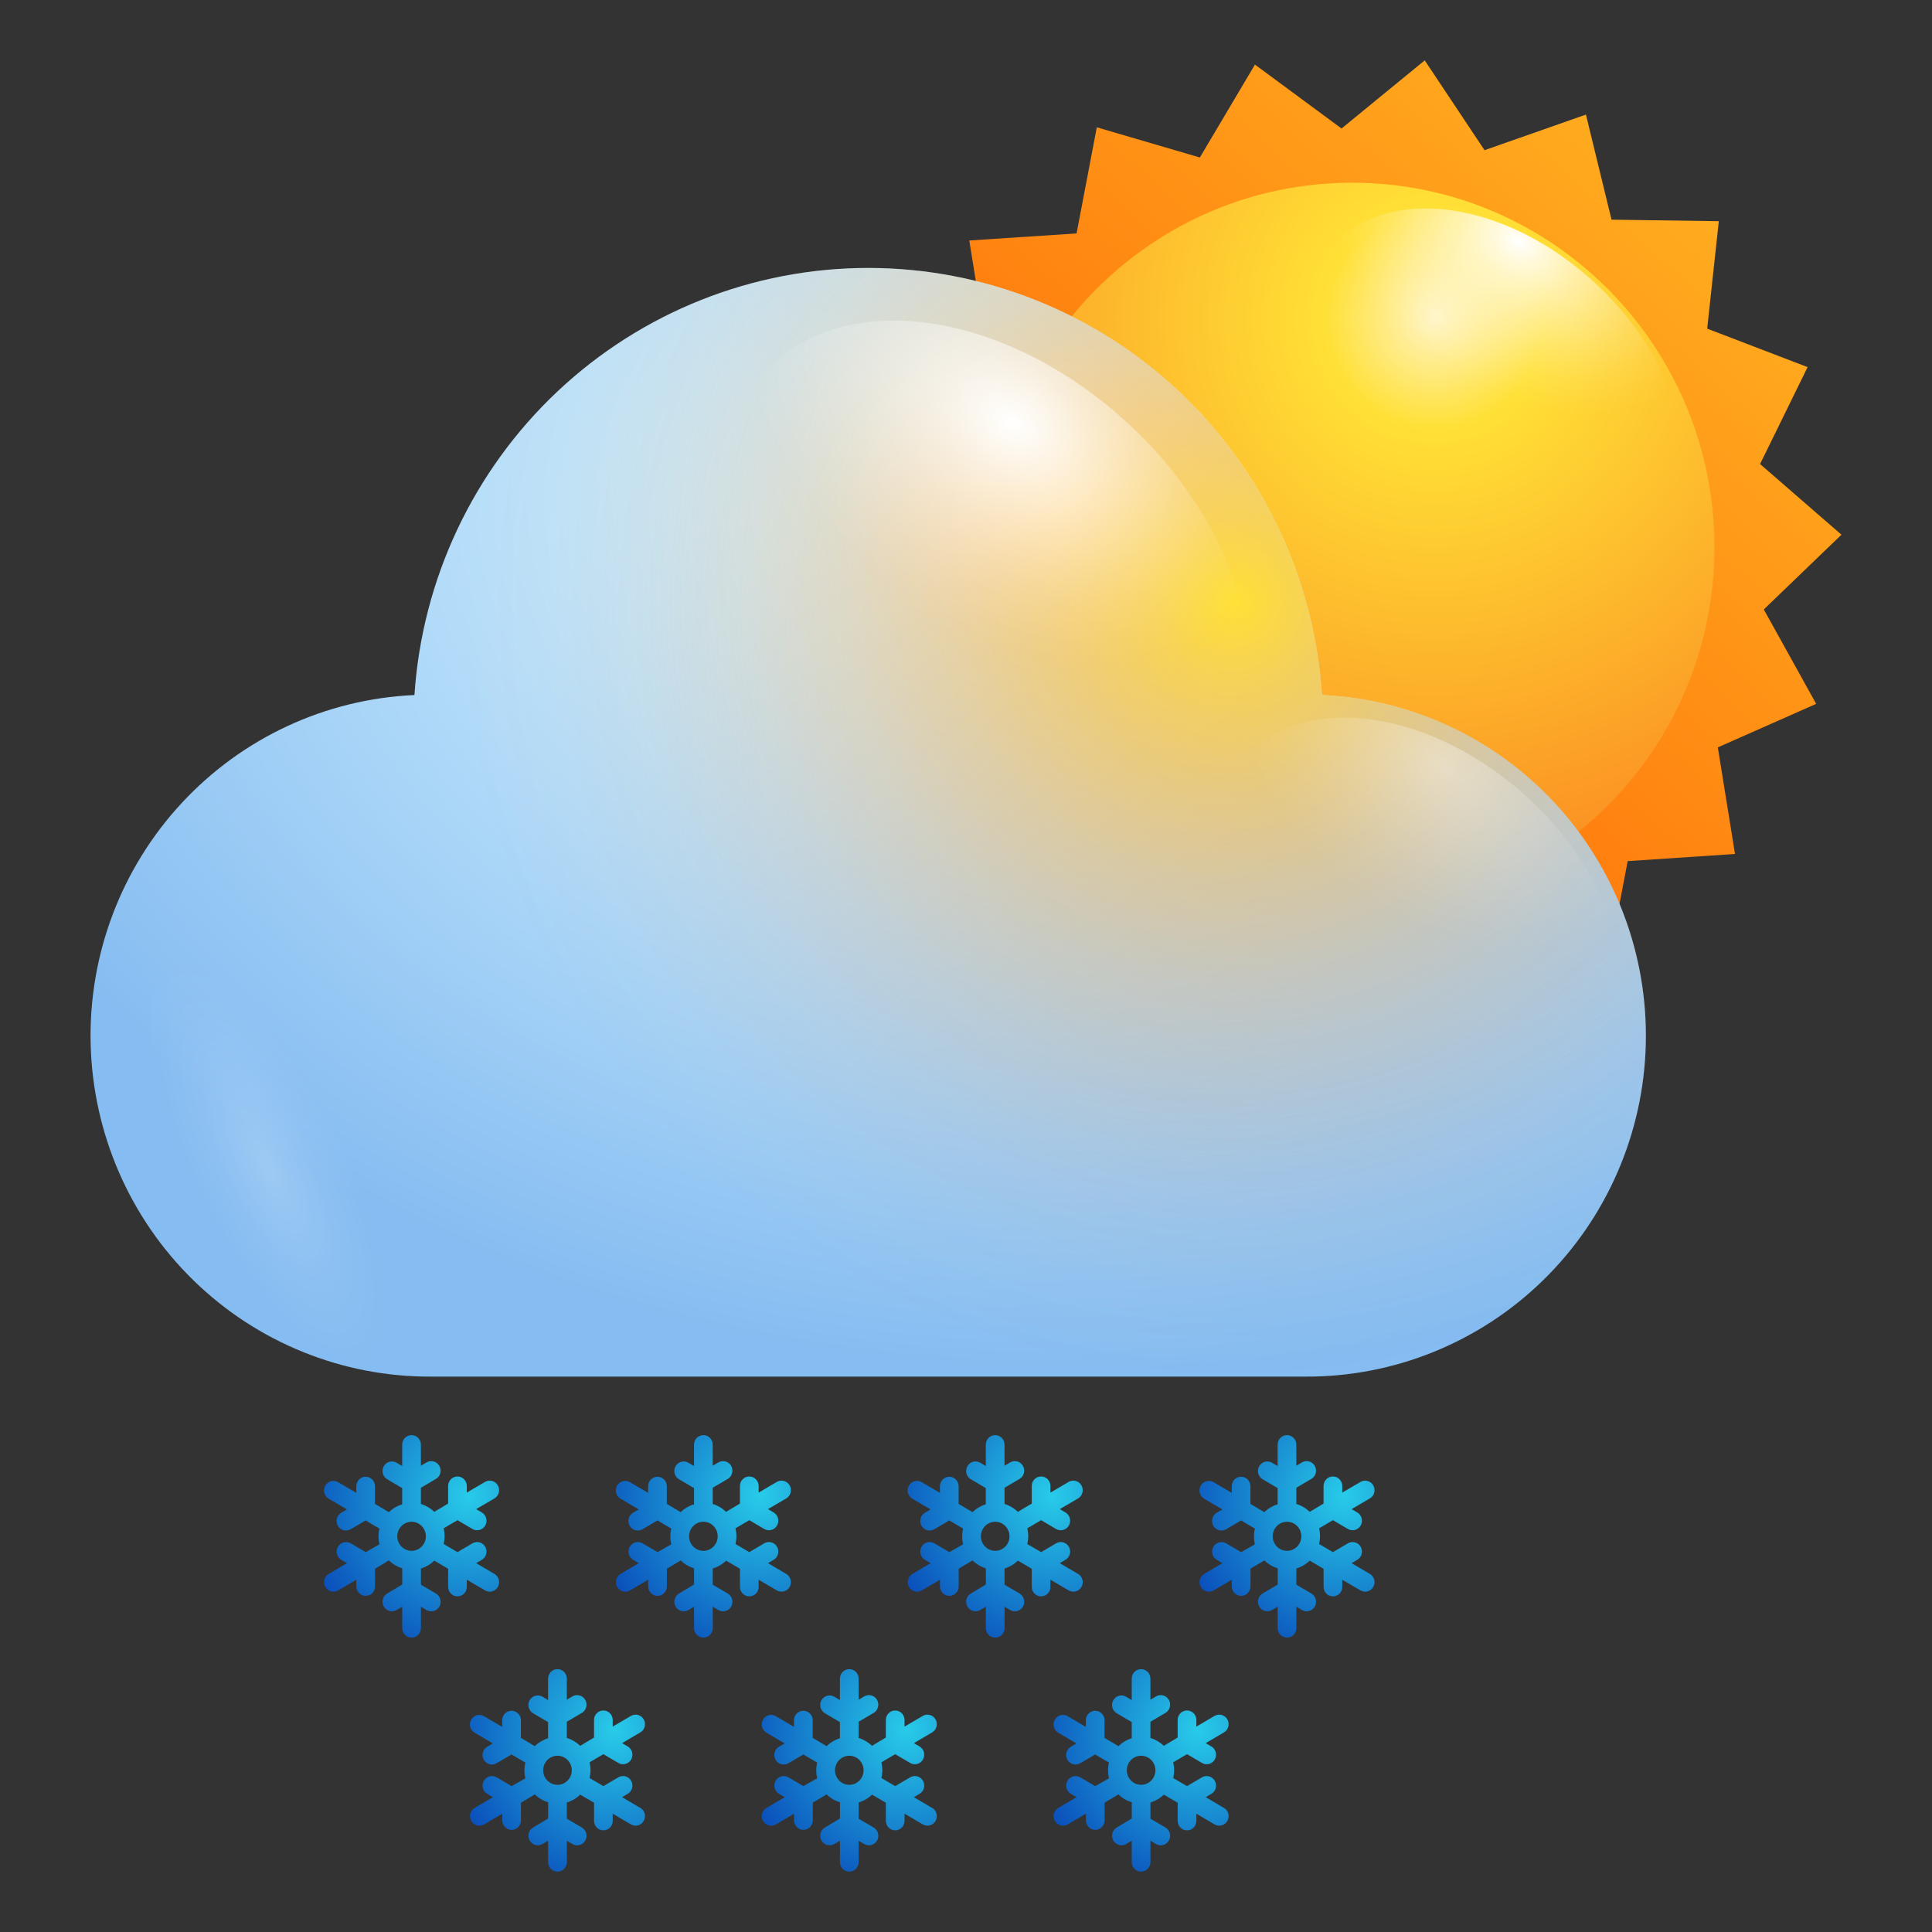
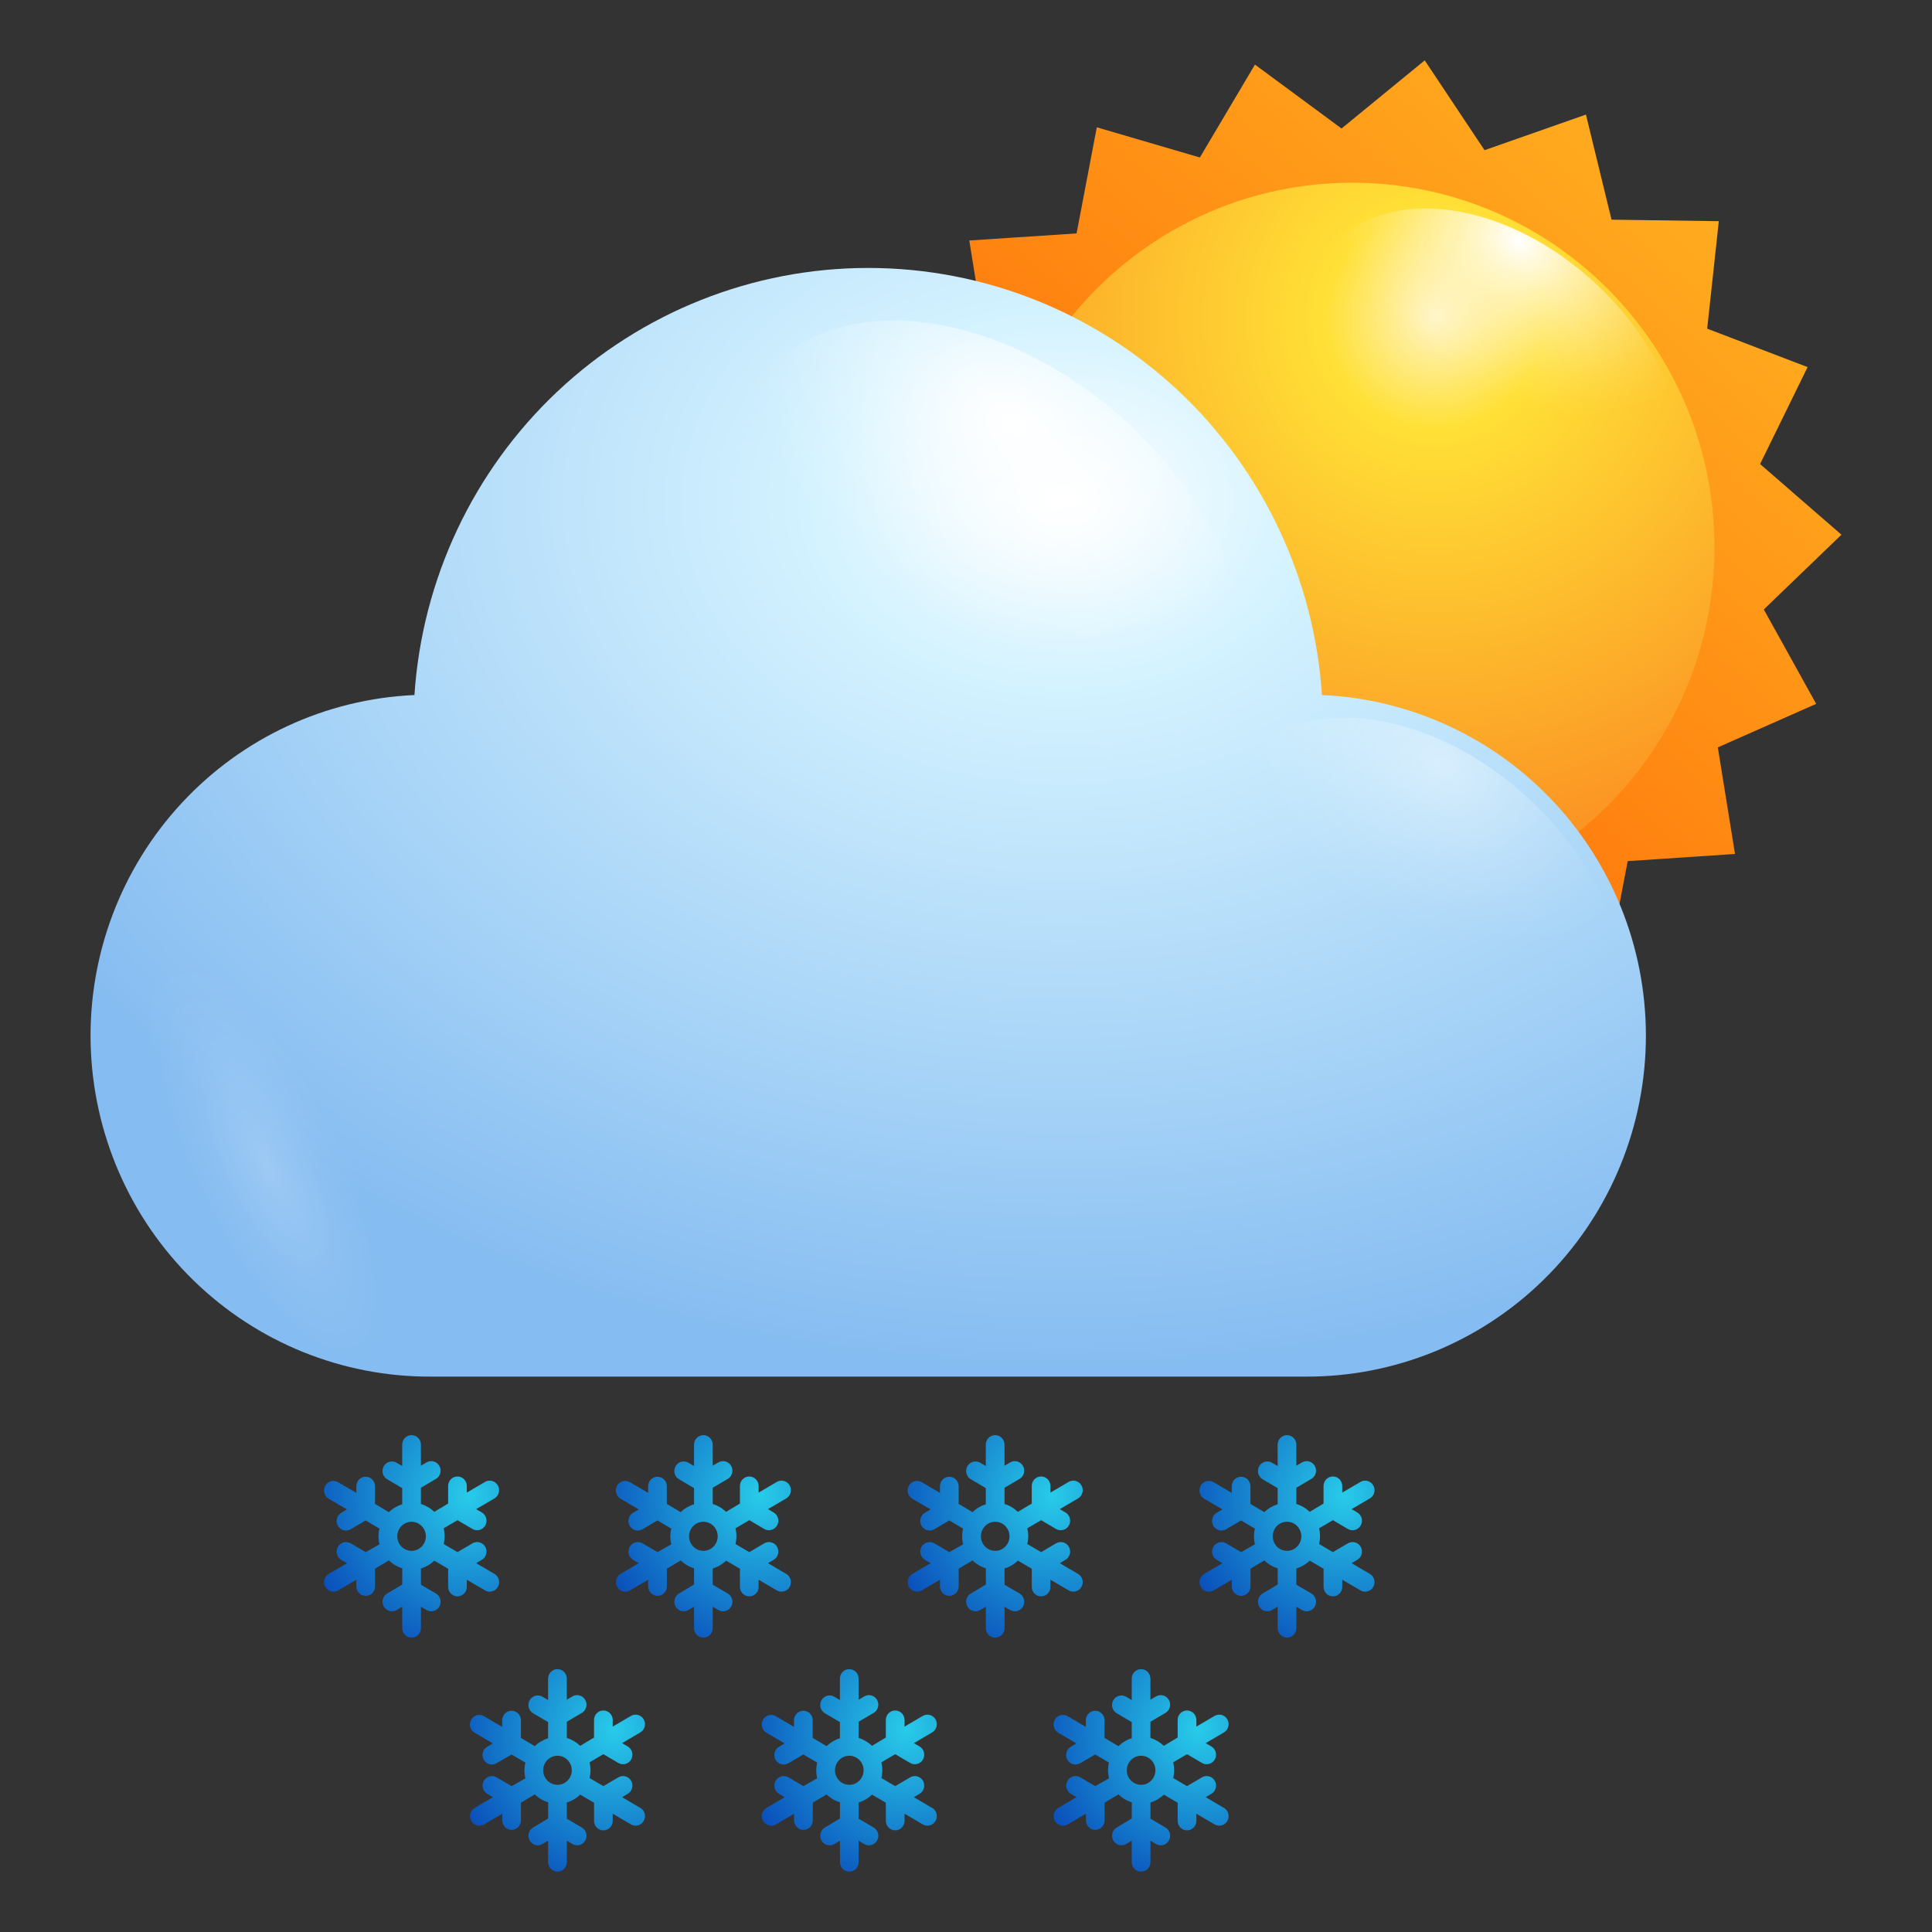
<svg xmlns="http://www.w3.org/2000/svg" width="64" height="64" viewBox="0 0 64 64" fill="none">
  <rect x="0" y="0" width="64" height="64" fill="#333333" stroke="none" />
  <path d="M26.044 52.138L25.441 51.782L25.627 51.672C25.663 51.652 25.694 51.624 25.719 51.592C25.744 51.559 25.762 51.521 25.773 51.481C25.783 51.441 25.786 51.399 25.781 51.358C25.776 51.317 25.763 51.277 25.742 51.241C25.722 51.205 25.695 51.174 25.663 51.148C25.63 51.123 25.594 51.105 25.554 51.094C25.515 51.083 25.474 51.08 25.433 51.085C25.393 51.091 25.354 51.104 25.318 51.124L24.822 51.417L24.363 51.148C24.405 50.977 24.405 50.799 24.363 50.628L24.822 50.358L25.317 50.65C25.353 50.67 25.392 50.684 25.432 50.689C25.473 50.694 25.514 50.692 25.553 50.681C25.593 50.67 25.63 50.651 25.662 50.626C25.694 50.601 25.721 50.569 25.742 50.533C25.762 50.497 25.775 50.458 25.781 50.416C25.786 50.375 25.783 50.334 25.773 50.293C25.762 50.253 25.744 50.216 25.719 50.183C25.694 50.15 25.663 50.123 25.627 50.102L25.441 49.992L26.044 49.638C26.116 49.596 26.168 49.527 26.189 49.446C26.211 49.365 26.2 49.279 26.159 49.206C26.117 49.134 26.05 49.081 25.97 49.059C25.891 49.037 25.806 49.048 25.734 49.09L25.131 49.444V49.225C25.131 49.142 25.098 49.062 25.04 49.002C24.982 48.943 24.903 48.91 24.821 48.91C24.78 48.91 24.74 48.918 24.702 48.934C24.665 48.95 24.63 48.973 24.602 49.002C24.573 49.031 24.55 49.066 24.534 49.104C24.519 49.143 24.511 49.184 24.511 49.225V49.808L24.052 50.082C23.927 49.961 23.775 49.871 23.609 49.821V49.284L24.106 48.991C24.177 48.95 24.23 48.881 24.251 48.8C24.273 48.719 24.262 48.633 24.221 48.56C24.179 48.487 24.112 48.434 24.032 48.412C23.953 48.391 23.868 48.402 23.796 48.444L23.609 48.553V47.855C23.609 47.772 23.577 47.692 23.519 47.633C23.46 47.574 23.382 47.54 23.299 47.54C23.217 47.54 23.139 47.574 23.08 47.633C23.022 47.692 22.99 47.772 22.99 47.855V48.564L22.803 48.454C22.731 48.413 22.647 48.401 22.567 48.423C22.487 48.445 22.42 48.498 22.378 48.571C22.337 48.644 22.326 48.73 22.348 48.811C22.369 48.892 22.422 48.961 22.493 49.002L22.99 49.295V49.831C22.824 49.882 22.673 49.971 22.548 50.093L22.089 49.819V49.234C22.089 49.151 22.056 49.071 21.998 49.011C21.94 48.952 21.861 48.919 21.779 48.919C21.697 48.919 21.618 48.952 21.56 49.011C21.502 49.071 21.469 49.151 21.469 49.234V49.453L20.866 49.099C20.794 49.057 20.709 49.046 20.63 49.068C20.55 49.09 20.482 49.143 20.441 49.216C20.4 49.288 20.389 49.374 20.411 49.455C20.432 49.536 20.484 49.605 20.556 49.647L21.159 50.001L20.973 50.111C20.937 50.132 20.906 50.159 20.881 50.192C20.856 50.225 20.838 50.263 20.827 50.303C20.817 50.343 20.814 50.384 20.819 50.426C20.825 50.467 20.838 50.506 20.858 50.542C20.878 50.578 20.905 50.61 20.938 50.635C20.97 50.661 21.007 50.679 21.047 50.69C21.086 50.701 21.127 50.704 21.168 50.698C21.208 50.693 21.247 50.679 21.282 50.659L21.779 50.367L22.237 50.637C22.195 50.808 22.195 50.986 22.237 51.157L21.781 51.417L21.284 51.125C21.213 51.084 21.128 51.072 21.048 51.094C20.969 51.116 20.901 51.169 20.86 51.242C20.819 51.315 20.808 51.401 20.829 51.482C20.851 51.563 20.903 51.632 20.974 51.673L21.161 51.783L20.558 52.137C20.486 52.179 20.434 52.248 20.413 52.329C20.391 52.41 20.402 52.496 20.443 52.569C20.484 52.641 20.552 52.694 20.632 52.716C20.711 52.738 20.796 52.727 20.867 52.685L21.471 52.331V52.55C21.471 52.633 21.504 52.714 21.562 52.773C21.62 52.832 21.699 52.865 21.781 52.865C21.863 52.865 21.942 52.832 22 52.773C22.058 52.714 22.091 52.633 22.091 52.55V51.965L22.55 51.691C22.674 51.813 22.826 51.902 22.991 51.952V52.49L22.494 52.786C22.459 52.807 22.427 52.835 22.403 52.868C22.378 52.901 22.359 52.938 22.349 52.978C22.338 53.018 22.335 53.06 22.341 53.101C22.346 53.142 22.359 53.182 22.379 53.218C22.4 53.254 22.427 53.285 22.459 53.311C22.491 53.336 22.529 53.355 22.568 53.365C22.607 53.376 22.648 53.379 22.689 53.374C22.729 53.368 22.768 53.355 22.804 53.334L22.991 53.225V53.933C22.991 54.017 23.023 54.097 23.081 54.156C23.139 54.215 23.218 54.248 23.3 54.248C23.383 54.248 23.461 54.215 23.52 54.156C23.578 54.097 23.61 54.017 23.61 53.933V53.226L23.797 53.335C23.869 53.377 23.953 53.388 24.033 53.366C24.113 53.345 24.18 53.291 24.221 53.219C24.262 53.146 24.273 53.06 24.252 52.979C24.231 52.898 24.178 52.829 24.107 52.787L23.61 52.496V51.958C23.776 51.908 23.928 51.819 24.053 51.698L24.512 51.967V52.55C24.51 52.593 24.516 52.636 24.53 52.676C24.545 52.716 24.567 52.752 24.596 52.784C24.625 52.815 24.66 52.839 24.699 52.856C24.738 52.873 24.779 52.882 24.821 52.882C24.863 52.882 24.905 52.873 24.944 52.856C24.982 52.839 25.017 52.815 25.046 52.784C25.075 52.752 25.098 52.716 25.112 52.676C25.127 52.636 25.133 52.593 25.131 52.55V52.33L25.734 52.684C25.77 52.705 25.809 52.718 25.849 52.724C25.89 52.729 25.931 52.726 25.97 52.715C26.009 52.705 26.047 52.686 26.079 52.661C26.111 52.635 26.138 52.604 26.159 52.568C26.179 52.532 26.192 52.492 26.197 52.451C26.203 52.41 26.2 52.368 26.189 52.328C26.179 52.288 26.16 52.25 26.135 52.217C26.11 52.185 26.079 52.157 26.044 52.136V52.138ZM23.3 51.374C23.207 51.374 23.115 51.346 23.037 51.293C22.959 51.24 22.898 51.164 22.862 51.076C22.826 50.988 22.817 50.891 22.835 50.798C22.854 50.704 22.899 50.618 22.965 50.551C23.031 50.483 23.116 50.437 23.208 50.419C23.3 50.4 23.395 50.41 23.482 50.446C23.569 50.483 23.643 50.544 23.695 50.624C23.747 50.703 23.775 50.796 23.775 50.892C23.774 51.02 23.724 51.142 23.636 51.232C23.547 51.323 23.426 51.374 23.3 51.374Z" fill="url(#paint0_radial_6320_1386)" />
  <path d="M30.877 59.89L30.274 59.534L30.461 59.424C30.496 59.403 30.527 59.376 30.552 59.343C30.577 59.31 30.595 59.273 30.606 59.233C30.617 59.193 30.619 59.151 30.614 59.11C30.609 59.069 30.596 59.029 30.576 58.993C30.555 58.957 30.528 58.925 30.496 58.9C30.464 58.875 30.427 58.856 30.387 58.845C30.348 58.834 30.307 58.831 30.267 58.837C30.226 58.842 30.187 58.855 30.152 58.876L29.655 59.168L29.196 58.9C29.238 58.729 29.238 58.55 29.196 58.379L29.655 58.11L30.151 58.401C30.186 58.422 30.225 58.435 30.266 58.441C30.306 58.446 30.347 58.443 30.387 58.432C30.426 58.422 30.463 58.403 30.495 58.378C30.528 58.352 30.555 58.321 30.575 58.285C30.596 58.249 30.609 58.209 30.614 58.168C30.619 58.127 30.616 58.085 30.606 58.045C30.595 58.005 30.577 57.967 30.552 57.934C30.527 57.902 30.496 57.874 30.461 57.853L30.274 57.744L30.877 57.389C30.949 57.348 31.001 57.279 31.023 57.198C31.044 57.117 31.033 57.031 30.992 56.958C30.951 56.885 30.883 56.832 30.803 56.81C30.724 56.789 30.639 56.8 30.568 56.842L29.964 57.196V56.977C29.964 56.893 29.931 56.813 29.873 56.754C29.815 56.695 29.736 56.662 29.654 56.662C29.613 56.661 29.573 56.67 29.535 56.685C29.498 56.701 29.464 56.724 29.435 56.754C29.406 56.783 29.383 56.818 29.368 56.856C29.352 56.894 29.344 56.935 29.344 56.977V57.559L28.886 57.833C28.76 57.712 28.608 57.623 28.443 57.572V57.035L28.939 56.743C29.011 56.701 29.063 56.632 29.084 56.551C29.106 56.47 29.095 56.384 29.054 56.312C29.013 56.239 28.945 56.186 28.865 56.164C28.786 56.142 28.701 56.153 28.63 56.195L28.443 56.305V55.607C28.443 55.523 28.41 55.443 28.352 55.384C28.294 55.325 28.215 55.292 28.133 55.292C28.051 55.292 27.972 55.325 27.914 55.384C27.856 55.443 27.823 55.523 27.823 55.607V56.316L27.636 56.206C27.565 56.164 27.48 56.153 27.4 56.175C27.321 56.197 27.253 56.25 27.212 56.322C27.171 56.395 27.16 56.481 27.181 56.562C27.203 56.643 27.255 56.712 27.326 56.754L27.823 57.046V57.583C27.657 57.633 27.506 57.723 27.381 57.844L26.922 57.57V56.986C26.922 56.902 26.89 56.822 26.831 56.763C26.773 56.704 26.695 56.671 26.612 56.671C26.53 56.671 26.451 56.704 26.393 56.763C26.335 56.822 26.302 56.902 26.302 56.986V57.205L25.699 56.851C25.628 56.809 25.543 56.798 25.463 56.819C25.384 56.841 25.316 56.895 25.275 56.967C25.234 57.04 25.223 57.126 25.244 57.207C25.265 57.288 25.318 57.357 25.389 57.399L25.993 57.753L25.806 57.862C25.77 57.883 25.739 57.911 25.715 57.944C25.69 57.977 25.671 58.014 25.661 58.054C25.65 58.094 25.647 58.136 25.653 58.177C25.658 58.218 25.671 58.258 25.691 58.294C25.712 58.33 25.739 58.361 25.771 58.387C25.803 58.412 25.84 58.431 25.88 58.441C25.919 58.452 25.96 58.455 26.001 58.45C26.041 58.444 26.08 58.431 26.116 58.41L26.612 58.119L27.07 58.388C27.029 58.559 27.029 58.738 27.07 58.909L26.614 59.168L26.117 58.877C26.046 58.835 25.961 58.824 25.882 58.846C25.802 58.868 25.734 58.921 25.693 58.993C25.652 59.066 25.641 59.152 25.663 59.233C25.684 59.314 25.736 59.383 25.808 59.425L25.994 59.535L25.391 59.889C25.32 59.931 25.267 59.999 25.246 60.08C25.224 60.161 25.235 60.248 25.276 60.32C25.318 60.393 25.385 60.446 25.465 60.468C25.544 60.49 25.629 60.478 25.701 60.437L26.304 60.082V60.301C26.304 60.385 26.337 60.465 26.395 60.524C26.453 60.583 26.532 60.617 26.614 60.617C26.696 60.617 26.775 60.583 26.833 60.524C26.891 60.465 26.924 60.385 26.924 60.301V59.716L27.383 59.442C27.507 59.564 27.659 59.654 27.825 59.703V60.241L27.327 60.538C27.292 60.559 27.261 60.586 27.236 60.619C27.211 60.652 27.193 60.69 27.182 60.73C27.172 60.77 27.169 60.812 27.174 60.853C27.179 60.894 27.192 60.934 27.213 60.969C27.233 61.005 27.26 61.037 27.293 61.062C27.325 61.088 27.362 61.106 27.401 61.117C27.441 61.128 27.482 61.131 27.522 61.125C27.563 61.12 27.602 61.107 27.637 61.086L27.824 60.976V61.685C27.824 61.769 27.857 61.849 27.915 61.908C27.973 61.967 28.052 62 28.134 62C28.216 62 28.295 61.967 28.353 61.908C28.411 61.849 28.444 61.769 28.444 61.685V60.977L28.63 61.087C28.702 61.129 28.787 61.14 28.866 61.118C28.946 61.096 29.014 61.043 29.055 60.97C29.096 60.898 29.107 60.812 29.085 60.731C29.064 60.65 29.012 60.581 28.94 60.539L28.444 60.248V59.71C28.609 59.66 28.761 59.571 28.886 59.45L29.345 59.718V60.301C29.343 60.344 29.349 60.387 29.364 60.427C29.378 60.467 29.401 60.504 29.43 60.535C29.459 60.566 29.494 60.591 29.532 60.608C29.571 60.625 29.613 60.633 29.655 60.633C29.697 60.633 29.738 60.625 29.777 60.608C29.816 60.591 29.851 60.566 29.88 60.535C29.909 60.504 29.931 60.467 29.945 60.427C29.96 60.387 29.966 60.344 29.964 60.301V60.081L30.568 60.436C30.603 60.456 30.642 60.47 30.683 60.475C30.723 60.48 30.764 60.478 30.803 60.467C30.843 60.456 30.88 60.438 30.912 60.412C30.945 60.387 30.972 60.355 30.992 60.319C31.012 60.283 31.026 60.244 31.031 60.203C31.036 60.161 31.033 60.12 31.023 60.08C31.012 60.039 30.994 60.002 30.969 59.969C30.944 59.936 30.913 59.908 30.877 59.888V59.89ZM28.134 59.125C28.04 59.125 27.948 59.097 27.87 59.044C27.792 58.991 27.732 58.916 27.696 58.828C27.66 58.74 27.65 58.643 27.669 58.549C27.687 58.456 27.732 58.37 27.798 58.302C27.865 58.235 27.949 58.189 28.041 58.17C28.133 58.152 28.229 58.161 28.315 58.198C28.402 58.234 28.476 58.296 28.528 58.375C28.58 58.455 28.608 58.548 28.608 58.643C28.608 58.771 28.558 58.894 28.469 58.984C28.38 59.074 28.259 59.125 28.134 59.125Z" fill="url(#paint1_radial_6320_1386)" />
  <path d="M16.378 52.138L15.774 51.782L15.961 51.672C15.996 51.652 16.027 51.624 16.052 51.592C16.077 51.559 16.095 51.521 16.106 51.481C16.117 51.441 16.119 51.399 16.114 51.358C16.109 51.317 16.096 51.277 16.076 51.241C16.055 51.205 16.028 51.174 15.996 51.148C15.964 51.123 15.927 51.105 15.888 51.094C15.848 51.083 15.807 51.08 15.767 51.085C15.726 51.091 15.687 51.104 15.652 51.124L15.155 51.417L14.696 51.148C14.738 50.977 14.738 50.799 14.696 50.628L15.155 50.358L15.651 50.65C15.686 50.67 15.725 50.684 15.766 50.689C15.806 50.694 15.847 50.692 15.887 50.681C15.926 50.67 15.963 50.651 15.995 50.626C16.028 50.601 16.055 50.569 16.075 50.533C16.096 50.497 16.109 50.458 16.114 50.416C16.119 50.375 16.116 50.334 16.106 50.293C16.095 50.253 16.077 50.216 16.052 50.183C16.027 50.15 15.996 50.123 15.961 50.102L15.774 49.992L16.378 49.638C16.449 49.596 16.501 49.527 16.523 49.446C16.544 49.365 16.533 49.279 16.492 49.206C16.451 49.134 16.383 49.081 16.303 49.059C16.224 49.037 16.139 49.048 16.068 49.09L15.464 49.444V49.225C15.464 49.142 15.431 49.062 15.373 49.002C15.315 48.943 15.236 48.91 15.154 48.91C15.114 48.91 15.073 48.918 15.036 48.934C14.998 48.95 14.964 48.973 14.935 49.002C14.906 49.031 14.883 49.066 14.868 49.105C14.852 49.143 14.844 49.184 14.844 49.225V49.808L14.386 50.082C14.26 49.961 14.108 49.871 13.943 49.821V49.284L14.439 48.991C14.511 48.95 14.563 48.881 14.585 48.8C14.606 48.719 14.595 48.633 14.554 48.56C14.513 48.487 14.445 48.434 14.365 48.412C14.286 48.391 14.201 48.402 14.13 48.444L13.943 48.553V47.855C13.943 47.772 13.91 47.692 13.852 47.633C13.794 47.574 13.715 47.54 13.633 47.54C13.551 47.54 13.472 47.574 13.414 47.633C13.356 47.692 13.323 47.772 13.323 47.855V48.564L13.136 48.454C13.065 48.413 12.98 48.401 12.9 48.423C12.821 48.445 12.753 48.498 12.712 48.571C12.671 48.644 12.66 48.73 12.681 48.811C12.703 48.892 12.755 48.961 12.826 49.002L13.323 49.295V49.831C13.158 49.882 13.006 49.971 12.881 50.093L12.422 49.819V49.234C12.422 49.151 12.39 49.071 12.332 49.011C12.273 48.952 12.195 48.919 12.112 48.919C12.03 48.919 11.951 48.952 11.893 49.011C11.835 49.071 11.803 49.151 11.803 49.234V49.453L11.199 49.099C11.128 49.057 11.043 49.046 10.963 49.068C10.884 49.09 10.816 49.143 10.775 49.216C10.734 49.288 10.723 49.374 10.744 49.455C10.765 49.536 10.818 49.605 10.889 49.647L11.493 50.001L11.306 50.111C11.271 50.132 11.239 50.159 11.215 50.192C11.19 50.225 11.171 50.263 11.161 50.303C11.15 50.343 11.147 50.384 11.153 50.426C11.158 50.467 11.171 50.506 11.191 50.542C11.212 50.578 11.239 50.61 11.271 50.635C11.303 50.661 11.341 50.679 11.38 50.69C11.419 50.701 11.46 50.704 11.501 50.698C11.541 50.693 11.58 50.679 11.616 50.659L12.112 50.367L12.57 50.637C12.528 50.808 12.528 50.986 12.57 51.157L12.114 51.417L11.618 51.125C11.546 51.084 11.461 51.072 11.382 51.094C11.302 51.116 11.234 51.169 11.193 51.242C11.152 51.315 11.141 51.401 11.163 51.482C11.184 51.563 11.236 51.632 11.308 51.673L11.495 51.783L10.891 52.137C10.819 52.179 10.767 52.248 10.746 52.329C10.724 52.41 10.735 52.496 10.777 52.569C10.818 52.641 10.885 52.694 10.965 52.716C11.044 52.738 11.129 52.727 11.201 52.685L11.804 52.331V52.55C11.804 52.633 11.837 52.714 11.895 52.773C11.953 52.832 12.032 52.865 12.114 52.865C12.196 52.865 12.275 52.832 12.333 52.773C12.391 52.714 12.424 52.633 12.424 52.55V51.965L12.883 51.691C13.007 51.813 13.159 51.902 13.325 51.952V52.49L12.827 52.786C12.792 52.807 12.761 52.835 12.736 52.868C12.711 52.901 12.693 52.938 12.682 52.978C12.671 53.018 12.669 53.06 12.674 53.101C12.679 53.142 12.692 53.182 12.713 53.218C12.733 53.254 12.76 53.285 12.793 53.311C12.825 53.336 12.862 53.355 12.901 53.365C12.941 53.376 12.982 53.379 13.022 53.374C13.063 53.368 13.102 53.355 13.137 53.334L13.324 53.225V53.933C13.324 54.017 13.357 54.097 13.415 54.156C13.473 54.215 13.552 54.248 13.634 54.248C13.716 54.248 13.795 54.215 13.853 54.156C13.911 54.097 13.944 54.017 13.944 53.933V53.226L14.13 53.335C14.202 53.377 14.287 53.388 14.366 53.366C14.446 53.345 14.514 53.291 14.555 53.219C14.596 53.146 14.607 53.06 14.585 52.979C14.564 52.898 14.512 52.829 14.44 52.787L13.944 52.496V51.958C14.109 51.908 14.261 51.819 14.386 51.698L14.845 51.967V52.55C14.843 52.593 14.849 52.636 14.864 52.676C14.878 52.716 14.901 52.752 14.93 52.784C14.959 52.815 14.994 52.839 15.032 52.856C15.071 52.873 15.113 52.882 15.155 52.882C15.197 52.882 15.239 52.873 15.277 52.856C15.316 52.839 15.351 52.815 15.38 52.784C15.409 52.752 15.431 52.716 15.445 52.676C15.46 52.636 15.466 52.593 15.464 52.55V52.33L16.068 52.684C16.103 52.705 16.142 52.718 16.183 52.724C16.223 52.729 16.264 52.726 16.303 52.715C16.343 52.705 16.38 52.686 16.412 52.661C16.445 52.635 16.472 52.604 16.492 52.568C16.512 52.532 16.526 52.492 16.531 52.451C16.536 52.41 16.533 52.368 16.523 52.328C16.512 52.288 16.494 52.25 16.469 52.217C16.444 52.185 16.413 52.157 16.378 52.136V52.138ZM13.634 51.374C13.54 51.374 13.448 51.346 13.37 51.293C13.292 51.24 13.232 51.164 13.196 51.076C13.16 50.988 13.15 50.891 13.169 50.798C13.187 50.704 13.232 50.618 13.299 50.551C13.365 50.483 13.449 50.437 13.541 50.419C13.633 50.4 13.729 50.41 13.815 50.446C13.902 50.483 13.976 50.544 14.028 50.624C14.08 50.703 14.108 50.796 14.108 50.892C14.108 51.02 14.058 51.142 13.969 51.232C13.88 51.323 13.759 51.374 13.634 51.374Z" fill="url(#paint2_radial_6320_1386)" />
  <path d="M21.211 59.89L20.607 59.534L20.794 59.424C20.829 59.403 20.86 59.376 20.885 59.343C20.91 59.31 20.929 59.273 20.939 59.233C20.95 59.193 20.953 59.151 20.948 59.11C20.942 59.069 20.929 59.029 20.909 58.993C20.889 58.957 20.862 58.925 20.829 58.9C20.797 58.875 20.76 58.856 20.721 58.845C20.681 58.834 20.64 58.831 20.6 58.837C20.559 58.842 20.52 58.855 20.485 58.876L19.988 59.168L19.529 58.9C19.571 58.729 19.571 58.55 19.529 58.379L19.988 58.11L20.484 58.401C20.52 58.422 20.559 58.435 20.599 58.441C20.64 58.446 20.681 58.443 20.72 58.432C20.759 58.422 20.796 58.403 20.829 58.378C20.861 58.352 20.888 58.321 20.909 58.285C20.929 58.249 20.942 58.209 20.947 58.168C20.953 58.127 20.95 58.085 20.939 58.045C20.928 58.005 20.91 57.967 20.885 57.934C20.86 57.902 20.829 57.874 20.794 57.853L20.607 57.744L21.211 57.389C21.282 57.348 21.334 57.279 21.356 57.198C21.377 57.117 21.366 57.031 21.325 56.958C21.284 56.885 21.216 56.832 21.137 56.81C21.057 56.789 20.972 56.8 20.901 56.842L20.297 57.196V56.977C20.297 56.893 20.265 56.813 20.207 56.754C20.148 56.695 20.07 56.662 19.988 56.662C19.947 56.661 19.907 56.67 19.869 56.685C19.831 56.701 19.797 56.724 19.768 56.754C19.739 56.783 19.717 56.818 19.701 56.856C19.686 56.894 19.678 56.935 19.678 56.977V57.559L19.219 57.833C19.093 57.712 18.942 57.623 18.776 57.572V57.035L19.273 56.743C19.344 56.701 19.396 56.632 19.418 56.551C19.439 56.47 19.428 56.384 19.387 56.312C19.346 56.239 19.278 56.186 19.199 56.164C19.119 56.142 19.034 56.153 18.963 56.195L18.776 56.305V55.607C18.776 55.523 18.743 55.443 18.685 55.384C18.627 55.325 18.548 55.292 18.466 55.292C18.384 55.292 18.305 55.325 18.247 55.384C18.189 55.443 18.156 55.523 18.156 55.607V56.316L17.97 56.206C17.898 56.164 17.813 56.153 17.734 56.175C17.654 56.197 17.586 56.25 17.545 56.322C17.504 56.395 17.493 56.481 17.515 56.562C17.536 56.643 17.588 56.712 17.66 56.754L18.156 57.046V57.583C17.991 57.633 17.839 57.723 17.715 57.844L17.256 57.57V56.986C17.256 56.902 17.223 56.822 17.165 56.763C17.107 56.704 17.028 56.671 16.946 56.671C16.863 56.671 16.785 56.704 16.727 56.763C16.669 56.822 16.636 56.902 16.636 56.986V57.205L16.032 56.851C15.961 56.809 15.876 56.798 15.796 56.819C15.717 56.841 15.649 56.895 15.608 56.967C15.567 57.04 15.556 57.126 15.577 57.207C15.599 57.288 15.651 57.357 15.723 57.399L16.326 57.753L16.139 57.862C16.104 57.883 16.073 57.911 16.048 57.944C16.023 57.977 16.005 58.014 15.994 58.054C15.983 58.094 15.981 58.136 15.986 58.177C15.991 58.218 16.004 58.258 16.025 58.294C16.045 58.33 16.072 58.361 16.105 58.387C16.137 58.412 16.174 58.431 16.213 58.441C16.253 58.452 16.294 58.455 16.334 58.45C16.375 58.444 16.414 58.431 16.449 58.41L16.946 58.119L17.404 58.388C17.362 58.559 17.362 58.738 17.404 58.909L16.948 59.168L16.451 58.877C16.379 58.835 16.294 58.824 16.215 58.846C16.135 58.868 16.068 58.921 16.026 58.993C15.985 59.066 15.974 59.152 15.996 59.233C16.017 59.314 16.07 59.383 16.141 59.425L16.328 59.535L15.724 59.889C15.653 59.931 15.601 59.999 15.579 60.08C15.558 60.161 15.569 60.248 15.61 60.32C15.651 60.393 15.719 60.446 15.798 60.468C15.878 60.49 15.963 60.478 16.034 60.437L16.638 60.082V60.301C16.638 60.385 16.67 60.465 16.728 60.524C16.787 60.583 16.865 60.617 16.948 60.617C17.03 60.617 17.108 60.583 17.167 60.524C17.225 60.465 17.257 60.385 17.257 60.301V59.716L17.716 59.442C17.841 59.564 17.992 59.654 18.158 59.703V60.241L17.661 60.538C17.625 60.559 17.594 60.586 17.569 60.619C17.544 60.652 17.526 60.69 17.515 60.73C17.505 60.77 17.502 60.812 17.507 60.853C17.513 60.894 17.526 60.934 17.546 60.969C17.566 61.005 17.593 61.037 17.626 61.062C17.658 61.088 17.695 61.106 17.735 61.117C17.774 61.128 17.815 61.131 17.855 61.125C17.896 61.12 17.935 61.107 17.97 61.086L18.157 60.976V61.685C18.157 61.769 18.19 61.849 18.248 61.908C18.306 61.967 18.385 62 18.467 62C18.549 62 18.628 61.967 18.686 61.908C18.744 61.849 18.777 61.769 18.777 61.685V60.977L18.964 61.087C19.035 61.129 19.12 61.14 19.2 61.118C19.279 61.096 19.347 61.043 19.388 60.97C19.429 60.898 19.44 60.812 19.419 60.731C19.397 60.65 19.345 60.581 19.274 60.539L18.777 60.248V59.71C18.943 59.66 19.095 59.571 19.22 59.45L19.679 59.718V60.301C19.676 60.344 19.683 60.387 19.697 60.427C19.712 60.467 19.734 60.504 19.763 60.535C19.792 60.566 19.827 60.591 19.866 60.608C19.904 60.625 19.946 60.633 19.988 60.633C20.03 60.633 20.072 60.625 20.11 60.608C20.149 60.591 20.184 60.566 20.213 60.535C20.242 60.504 20.264 60.467 20.279 60.427C20.293 60.387 20.3 60.344 20.297 60.301V60.081L20.901 60.436C20.936 60.456 20.975 60.47 21.016 60.475C21.056 60.48 21.097 60.478 21.137 60.467C21.176 60.456 21.213 60.438 21.245 60.412C21.278 60.387 21.305 60.355 21.325 60.319C21.346 60.283 21.359 60.244 21.364 60.203C21.369 60.161 21.366 60.12 21.356 60.08C21.345 60.039 21.327 60.002 21.302 59.969C21.277 59.936 21.246 59.908 21.211 59.888V59.89ZM18.467 59.125C18.373 59.125 18.282 59.097 18.204 59.044C18.126 58.991 18.065 58.916 18.029 58.828C17.993 58.74 17.984 58.643 18.002 58.549C18.02 58.456 18.065 58.37 18.132 58.302C18.198 58.235 18.283 58.189 18.375 58.17C18.466 58.152 18.562 58.161 18.648 58.198C18.735 58.234 18.809 58.296 18.861 58.375C18.913 58.455 18.941 58.548 18.941 58.643C18.941 58.771 18.891 58.894 18.802 58.984C18.713 59.074 18.593 59.125 18.467 59.125Z" fill="url(#paint3_radial_6320_1386)" />
  <path d="M35.711 52.138L35.107 51.782L35.294 51.672C35.329 51.652 35.361 51.624 35.385 51.592C35.41 51.559 35.429 51.521 35.439 51.481C35.45 51.441 35.453 51.399 35.448 51.358C35.442 51.317 35.429 51.277 35.409 51.241C35.389 51.205 35.362 51.174 35.329 51.148C35.297 51.123 35.26 51.105 35.221 51.094C35.181 51.083 35.14 51.08 35.1 51.085C35.059 51.091 35.02 51.104 34.985 51.124L34.489 51.417L34.029 51.148C34.072 50.977 34.072 50.799 34.029 50.628L34.489 50.358L34.984 50.65C35.02 50.67 35.059 50.684 35.099 50.689C35.14 50.694 35.181 50.692 35.22 50.681C35.26 50.67 35.296 50.651 35.329 50.626C35.361 50.601 35.388 50.569 35.409 50.533C35.429 50.497 35.442 50.458 35.447 50.416C35.453 50.375 35.45 50.334 35.439 50.293C35.429 50.253 35.41 50.216 35.385 50.183C35.361 50.15 35.329 50.123 35.294 50.102L35.107 49.992L35.711 49.638C35.782 49.596 35.834 49.527 35.856 49.446C35.877 49.365 35.866 49.279 35.825 49.206C35.784 49.134 35.716 49.081 35.637 49.059C35.557 49.037 35.472 49.048 35.401 49.09L34.797 49.444V49.225C34.797 49.142 34.765 49.062 34.707 49.002C34.649 48.943 34.57 48.91 34.488 48.91C34.447 48.91 34.407 48.918 34.369 48.934C34.331 48.95 34.297 48.973 34.268 49.002C34.239 49.031 34.217 49.066 34.201 49.104C34.185 49.143 34.178 49.184 34.178 49.225V49.808L33.719 50.082C33.593 49.961 33.442 49.871 33.276 49.821V49.284L33.773 48.991C33.844 48.95 33.896 48.881 33.918 48.8C33.939 48.719 33.928 48.633 33.887 48.56C33.846 48.487 33.778 48.434 33.699 48.412C33.619 48.391 33.534 48.402 33.463 48.444L33.276 48.553V47.855C33.276 47.772 33.243 47.692 33.185 47.633C33.127 47.574 33.048 47.54 32.966 47.54C32.884 47.54 32.805 47.574 32.747 47.633C32.689 47.692 32.656 47.772 32.656 47.855V48.564L32.47 48.454C32.398 48.413 32.313 48.401 32.234 48.423C32.154 48.445 32.086 48.498 32.045 48.571C32.004 48.644 31.993 48.73 32.015 48.811C32.036 48.892 32.088 48.961 32.16 49.002L32.656 49.295V49.831C32.491 49.882 32.339 49.971 32.215 50.093L31.756 49.819V49.234C31.756 49.151 31.723 49.071 31.665 49.011C31.607 48.952 31.528 48.919 31.446 48.919C31.364 48.919 31.285 48.952 31.227 49.011C31.169 49.071 31.136 49.151 31.136 49.234V49.453L30.532 49.099C30.461 49.057 30.376 49.046 30.297 49.068C30.217 49.09 30.149 49.143 30.108 49.216C30.067 49.288 30.056 49.374 30.077 49.455C30.099 49.536 30.151 49.605 30.223 49.647L30.826 50.001L30.639 50.111C30.604 50.132 30.573 50.159 30.548 50.192C30.523 50.225 30.505 50.263 30.494 50.303C30.483 50.343 30.481 50.384 30.486 50.426C30.491 50.467 30.504 50.506 30.525 50.542C30.545 50.578 30.572 50.61 30.605 50.635C30.637 50.661 30.674 50.679 30.713 50.69C30.753 50.701 30.794 50.704 30.834 50.698C30.875 50.693 30.914 50.679 30.949 50.659L31.446 50.367L31.904 50.637C31.862 50.808 31.862 50.986 31.904 51.157L31.448 51.417L30.951 51.125C30.879 51.084 30.795 51.072 30.715 51.094C30.635 51.116 30.568 51.169 30.526 51.242C30.485 51.315 30.474 51.401 30.496 51.482C30.517 51.563 30.57 51.632 30.641 51.673L30.828 51.783L30.224 52.137C30.153 52.179 30.101 52.248 30.079 52.329C30.058 52.41 30.069 52.496 30.11 52.569C30.151 52.641 30.219 52.694 30.298 52.716C30.378 52.738 30.463 52.727 30.534 52.685L31.138 52.331V52.55C31.138 52.633 31.17 52.714 31.228 52.773C31.287 52.832 31.365 52.865 31.448 52.865C31.53 52.865 31.608 52.832 31.667 52.773C31.725 52.714 31.757 52.633 31.757 52.55V51.965L32.216 51.691C32.341 51.813 32.492 51.902 32.658 51.952V52.49L32.161 52.786C32.125 52.807 32.094 52.835 32.069 52.868C32.044 52.901 32.026 52.938 32.016 52.978C32.005 53.018 32.002 53.06 32.007 53.101C32.013 53.142 32.026 53.182 32.046 53.218C32.066 53.254 32.094 53.285 32.126 53.311C32.158 53.336 32.195 53.355 32.235 53.365C32.274 53.376 32.315 53.379 32.356 53.374C32.396 53.368 32.435 53.355 32.471 53.334L32.657 53.225V53.933C32.657 54.017 32.69 54.097 32.748 54.156C32.806 54.215 32.885 54.248 32.967 54.248C33.049 54.248 33.128 54.215 33.186 54.156C33.244 54.097 33.277 54.017 33.277 53.933V53.226L33.464 53.335C33.535 53.377 33.62 53.388 33.7 53.366C33.779 53.345 33.847 53.291 33.888 53.219C33.929 53.146 33.94 53.06 33.919 52.979C33.897 52.898 33.845 52.829 33.774 52.787L33.277 52.496V51.958C33.443 51.908 33.594 51.819 33.72 51.698L34.179 51.967V52.55C34.176 52.593 34.183 52.636 34.197 52.676C34.212 52.716 34.234 52.752 34.263 52.784C34.292 52.815 34.327 52.839 34.366 52.856C34.404 52.873 34.446 52.882 34.488 52.882C34.53 52.882 34.572 52.873 34.61 52.856C34.649 52.839 34.684 52.815 34.713 52.784C34.742 52.752 34.764 52.716 34.779 52.676C34.793 52.636 34.8 52.593 34.797 52.55V52.33L35.401 52.684C35.436 52.705 35.475 52.718 35.516 52.724C35.556 52.729 35.597 52.726 35.637 52.715C35.676 52.705 35.713 52.686 35.745 52.661C35.778 52.635 35.805 52.604 35.825 52.568C35.846 52.532 35.859 52.492 35.864 52.451C35.869 52.41 35.867 52.368 35.856 52.328C35.845 52.288 35.827 52.25 35.802 52.217C35.777 52.185 35.746 52.157 35.711 52.136V52.138ZM32.967 51.374C32.873 51.374 32.782 51.346 32.704 51.293C32.626 51.24 32.565 51.164 32.529 51.076C32.493 50.988 32.484 50.891 32.502 50.798C32.52 50.704 32.566 50.618 32.632 50.551C32.698 50.483 32.783 50.437 32.875 50.419C32.967 50.4 33.062 50.41 33.149 50.446C33.235 50.483 33.309 50.544 33.361 50.624C33.413 50.703 33.441 50.796 33.441 50.892C33.441 51.02 33.391 51.142 33.302 51.232C33.213 51.323 33.093 51.374 32.967 51.374Z" fill="url(#paint4_radial_6320_1386)" />
  <path d="M40.544 59.89L39.941 59.534L40.127 59.424C40.163 59.403 40.194 59.376 40.219 59.343C40.244 59.31 40.262 59.273 40.273 59.233C40.283 59.193 40.286 59.151 40.281 59.11C40.276 59.069 40.263 59.029 40.242 58.993C40.222 58.957 40.195 58.925 40.163 58.9C40.13 58.875 40.093 58.856 40.054 58.845C40.015 58.834 39.974 58.831 39.933 58.837C39.893 58.842 39.854 58.855 39.818 58.876L39.322 59.168L38.863 58.9C38.905 58.729 38.905 58.55 38.863 58.379L39.322 58.11L39.818 58.401C39.853 58.422 39.892 58.435 39.932 58.441C39.973 58.446 40.014 58.443 40.053 58.432C40.093 58.422 40.13 58.403 40.162 58.378C40.194 58.352 40.221 58.321 40.242 58.285C40.262 58.249 40.275 58.209 40.281 58.168C40.286 58.127 40.283 58.085 40.273 58.045C40.262 58.005 40.244 57.967 40.219 57.934C40.194 57.902 40.163 57.874 40.127 57.853L39.941 57.744L40.544 57.389C40.615 57.348 40.668 57.279 40.689 57.198C40.711 57.117 40.7 57.031 40.659 56.958C40.617 56.885 40.55 56.832 40.47 56.81C40.391 56.789 40.306 56.8 40.234 56.842L39.631 57.196V56.977C39.631 56.893 39.598 56.813 39.54 56.754C39.482 56.695 39.403 56.662 39.321 56.662C39.28 56.661 39.24 56.67 39.202 56.685C39.164 56.701 39.13 56.724 39.102 56.754C39.073 56.783 39.05 56.818 39.034 56.856C39.019 56.894 39.011 56.935 39.011 56.977V57.559L38.552 57.833C38.427 57.712 38.275 57.623 38.109 57.572V57.035L38.606 56.743C38.677 56.701 38.73 56.632 38.751 56.551C38.773 56.47 38.762 56.384 38.721 56.312C38.679 56.239 38.612 56.186 38.532 56.164C38.452 56.142 38.368 56.153 38.296 56.195L38.109 56.305V55.607C38.109 55.523 38.077 55.443 38.019 55.384C37.961 55.325 37.882 55.292 37.8 55.292C37.717 55.292 37.639 55.325 37.58 55.384C37.522 55.443 37.49 55.523 37.49 55.607V56.316L37.303 56.206C37.231 56.164 37.147 56.153 37.067 56.175C36.987 56.197 36.92 56.25 36.879 56.322C36.837 56.395 36.826 56.481 36.848 56.562C36.869 56.643 36.922 56.712 36.993 56.754L37.49 57.046V57.583C37.324 57.633 37.173 57.723 37.048 57.844L36.589 57.57V56.986C36.589 56.902 36.556 56.822 36.498 56.763C36.44 56.704 36.361 56.671 36.279 56.671C36.197 56.671 36.118 56.704 36.06 56.763C36.002 56.822 35.969 56.902 35.969 56.986V57.205L35.366 56.851C35.294 56.809 35.209 56.798 35.13 56.819C35.05 56.841 34.982 56.895 34.941 56.967C34.9 57.04 34.889 57.126 34.911 57.207C34.932 57.288 34.984 57.357 35.056 57.399L35.659 57.753L35.472 57.862C35.437 57.883 35.406 57.911 35.381 57.944C35.356 57.977 35.338 58.014 35.327 58.054C35.317 58.094 35.314 58.136 35.319 58.177C35.325 58.218 35.338 58.258 35.358 58.294C35.378 58.33 35.406 58.361 35.438 58.387C35.47 58.412 35.507 58.431 35.547 58.441C35.586 58.452 35.627 58.455 35.667 58.45C35.708 58.444 35.747 58.431 35.782 58.41L36.279 58.119L36.737 58.388C36.695 58.559 36.695 58.738 36.737 58.909L36.281 59.168L35.784 58.877C35.713 58.835 35.628 58.824 35.548 58.846C35.469 58.868 35.401 58.921 35.36 58.993C35.319 59.066 35.308 59.152 35.329 59.233C35.351 59.314 35.403 59.383 35.474 59.425L35.661 59.535L35.058 59.889C34.986 59.931 34.934 59.999 34.913 60.08C34.891 60.161 34.902 60.248 34.943 60.32C34.984 60.393 35.052 60.446 35.132 60.468C35.211 60.49 35.296 60.478 35.367 60.437L35.971 60.082V60.301C35.971 60.385 36.004 60.465 36.062 60.524C36.12 60.583 36.199 60.617 36.281 60.617C36.363 60.617 36.442 60.583 36.5 60.524C36.558 60.465 36.591 60.385 36.591 60.301V59.716L37.05 59.442C37.174 59.564 37.326 59.654 37.491 59.703V60.241L36.994 60.538C36.959 60.559 36.928 60.586 36.903 60.619C36.878 60.652 36.859 60.69 36.849 60.73C36.838 60.77 36.835 60.812 36.841 60.853C36.846 60.894 36.859 60.934 36.879 60.969C36.9 61.005 36.927 61.037 36.959 61.062C36.992 61.088 37.028 61.106 37.068 61.117C37.107 61.128 37.148 61.131 37.189 61.125C37.229 61.12 37.268 61.107 37.304 61.086L37.49 60.976V61.685C37.49 61.769 37.523 61.849 37.581 61.908C37.639 61.967 37.718 62 37.8 62C37.883 62 37.961 61.967 38.02 61.908C38.078 61.849 38.11 61.769 38.11 61.685V60.977L38.297 61.087C38.368 61.129 38.453 61.14 38.533 61.118C38.612 61.096 38.68 61.043 38.721 60.97C38.763 60.898 38.773 60.812 38.752 60.731C38.73 60.65 38.678 60.581 38.607 60.539L38.11 60.248V59.71C38.276 59.66 38.428 59.571 38.553 59.45L39.012 59.718V60.301C39.01 60.344 39.016 60.387 39.031 60.427C39.045 60.467 39.067 60.504 39.096 60.535C39.125 60.566 39.16 60.591 39.199 60.608C39.238 60.625 39.279 60.633 39.321 60.633C39.363 60.633 39.405 60.625 39.444 60.608C39.482 60.591 39.517 60.566 39.546 60.535C39.575 60.504 39.598 60.467 39.612 60.427C39.627 60.387 39.633 60.344 39.631 60.301V60.081L40.234 60.436C40.27 60.456 40.309 60.47 40.349 60.475C40.39 60.48 40.431 60.478 40.47 60.467C40.51 60.456 40.546 60.438 40.579 60.412C40.611 60.387 40.638 60.355 40.659 60.319C40.679 60.283 40.692 60.244 40.697 60.203C40.703 60.161 40.7 60.12 40.689 60.08C40.679 60.039 40.66 60.002 40.635 59.969C40.611 59.936 40.579 59.908 40.544 59.888V59.89ZM37.8 59.125C37.707 59.125 37.615 59.097 37.537 59.044C37.459 58.991 37.398 58.916 37.362 58.828C37.326 58.74 37.317 58.643 37.335 58.549C37.354 58.456 37.399 58.37 37.465 58.302C37.531 58.235 37.616 58.189 37.708 58.17C37.8 58.152 37.895 58.161 37.982 58.198C38.069 58.234 38.143 58.296 38.195 58.375C38.247 58.455 38.275 58.548 38.275 58.643C38.274 58.771 38.224 58.894 38.135 58.984C38.047 59.074 37.926 59.125 37.8 59.125Z" fill="url(#paint5_radial_6320_1386)" />
  <path d="M45.377 52.138L44.774 51.782L44.961 51.672C44.996 51.652 45.027 51.624 45.052 51.592C45.077 51.559 45.095 51.521 45.106 51.481C45.117 51.441 45.12 51.399 45.114 51.358C45.109 51.317 45.096 51.277 45.076 51.241C45.055 51.205 45.028 51.174 44.996 51.148C44.964 51.123 44.927 51.105 44.888 51.094C44.848 51.083 44.807 51.08 44.767 51.085C44.726 51.091 44.687 51.104 44.652 51.124L44.155 51.417L43.696 51.148C43.738 50.977 43.738 50.799 43.696 50.628L44.155 50.358L44.651 50.65C44.686 50.67 44.725 50.684 44.766 50.689C44.806 50.694 44.847 50.692 44.887 50.681C44.926 50.67 44.963 50.651 44.995 50.626C45.028 50.601 45.055 50.569 45.075 50.533C45.096 50.497 45.109 50.458 45.114 50.416C45.119 50.375 45.117 50.334 45.106 50.293C45.095 50.253 45.077 50.216 45.052 50.183C45.027 50.15 44.996 50.123 44.961 50.102L44.774 49.992L45.377 49.638C45.449 49.596 45.501 49.527 45.523 49.446C45.544 49.365 45.533 49.279 45.492 49.206C45.451 49.134 45.383 49.081 45.303 49.059C45.224 49.037 45.139 49.048 45.068 49.09L44.464 49.444V49.225C44.464 49.142 44.431 49.062 44.373 49.002C44.315 48.943 44.236 48.91 44.154 48.91C44.114 48.91 44.073 48.918 44.035 48.934C43.998 48.95 43.964 48.973 43.935 49.002C43.906 49.031 43.883 49.066 43.868 49.104C43.852 49.143 43.844 49.184 43.844 49.225V49.808L43.386 50.082C43.26 49.961 43.108 49.871 42.943 49.821V49.284L43.439 48.991C43.511 48.95 43.563 48.881 43.584 48.8C43.606 48.719 43.595 48.633 43.554 48.56C43.513 48.487 43.445 48.434 43.365 48.412C43.286 48.391 43.201 48.402 43.13 48.444L42.943 48.553V47.855C42.943 47.772 42.91 47.692 42.852 47.633C42.794 47.574 42.715 47.54 42.633 47.54C42.551 47.54 42.472 47.574 42.414 47.633C42.356 47.692 42.323 47.772 42.323 47.855V48.564L42.136 48.454C42.065 48.413 41.98 48.401 41.9 48.423C41.821 48.445 41.753 48.498 41.712 48.571C41.671 48.644 41.66 48.73 41.681 48.811C41.703 48.892 41.755 48.961 41.826 49.002L42.323 49.295V49.831C42.157 49.882 42.006 49.971 41.881 50.093L41.422 49.819V49.234C41.422 49.151 41.39 49.071 41.331 49.011C41.273 48.952 41.195 48.919 41.112 48.919C41.03 48.919 40.951 48.952 40.893 49.011C40.835 49.071 40.803 49.151 40.803 49.234V49.453L40.199 49.099C40.128 49.057 40.043 49.046 39.963 49.068C39.884 49.09 39.816 49.143 39.775 49.216C39.734 49.288 39.723 49.374 39.744 49.455C39.766 49.536 39.818 49.605 39.889 49.647L40.493 50.001L40.306 50.111C40.27 50.132 40.239 50.159 40.215 50.192C40.19 50.225 40.171 50.263 40.161 50.303C40.15 50.343 40.147 50.384 40.153 50.426C40.158 50.467 40.171 50.506 40.191 50.542C40.212 50.578 40.239 50.61 40.271 50.635C40.303 50.661 40.34 50.679 40.38 50.69C40.419 50.701 40.46 50.704 40.501 50.698C40.541 50.693 40.58 50.679 40.616 50.659L41.112 50.367L41.57 50.637C41.529 50.808 41.529 50.986 41.57 51.157L41.114 51.417L40.617 51.125C40.546 51.084 40.461 51.072 40.382 51.094C40.302 51.116 40.234 51.169 40.193 51.242C40.152 51.315 40.141 51.401 40.163 51.482C40.184 51.563 40.236 51.632 40.308 51.673L40.495 51.783L39.891 52.137C39.819 52.179 39.767 52.248 39.746 52.329C39.724 52.41 39.735 52.496 39.776 52.569C39.818 52.641 39.885 52.694 39.965 52.716C40.044 52.738 40.129 52.727 40.201 52.685L40.804 52.331V52.55C40.804 52.633 40.837 52.714 40.895 52.773C40.953 52.832 41.032 52.865 41.114 52.865C41.196 52.865 41.275 52.832 41.333 52.773C41.391 52.714 41.424 52.633 41.424 52.55V51.965L41.883 51.691C42.007 51.813 42.159 51.902 42.325 51.952V52.49L41.827 52.786C41.792 52.807 41.761 52.835 41.736 52.868C41.711 52.901 41.693 52.938 41.682 52.978C41.672 53.018 41.669 53.06 41.674 53.101C41.679 53.142 41.692 53.182 41.713 53.218C41.733 53.254 41.76 53.285 41.793 53.311C41.825 53.336 41.862 53.355 41.901 53.365C41.941 53.376 41.982 53.379 42.022 53.374C42.063 53.368 42.102 53.355 42.137 53.334L42.324 53.225V53.933C42.324 54.017 42.357 54.097 42.415 54.156C42.473 54.215 42.552 54.248 42.634 54.248C42.716 54.248 42.795 54.215 42.853 54.156C42.911 54.097 42.944 54.017 42.944 53.933V53.226L43.13 53.335C43.202 53.377 43.287 53.388 43.366 53.366C43.446 53.345 43.514 53.291 43.555 53.219C43.596 53.146 43.607 53.06 43.585 52.979C43.564 52.898 43.512 52.829 43.44 52.787L42.944 52.496V51.958C43.109 51.908 43.261 51.819 43.386 51.698L43.845 51.967V52.55C43.843 52.593 43.849 52.636 43.864 52.676C43.878 52.716 43.901 52.752 43.93 52.784C43.959 52.815 43.994 52.839 44.032 52.856C44.071 52.873 44.113 52.882 44.155 52.882C44.197 52.882 44.238 52.873 44.277 52.856C44.316 52.839 44.351 52.815 44.38 52.784C44.408 52.752 44.431 52.716 44.446 52.676C44.46 52.636 44.466 52.593 44.464 52.55V52.33L45.068 52.684C45.103 52.705 45.142 52.718 45.182 52.724C45.223 52.729 45.264 52.726 45.303 52.715C45.343 52.705 45.38 52.686 45.412 52.661C45.444 52.635 45.472 52.604 45.492 52.568C45.512 52.532 45.526 52.492 45.531 52.451C45.536 52.41 45.533 52.368 45.523 52.328C45.512 52.288 45.494 52.25 45.469 52.217C45.444 52.185 45.413 52.157 45.377 52.136V52.138ZM42.634 51.374C42.54 51.374 42.448 51.346 42.37 51.293C42.292 51.24 42.232 51.164 42.196 51.076C42.16 50.988 42.15 50.891 42.169 50.798C42.187 50.704 42.232 50.618 42.298 50.551C42.365 50.483 42.449 50.437 42.541 50.419C42.633 50.4 42.729 50.41 42.815 50.446C42.902 50.483 42.976 50.544 43.028 50.624C43.08 50.703 43.108 50.796 43.108 50.892C43.108 51.02 43.058 51.142 42.969 51.232C42.88 51.323 42.759 51.374 42.634 51.374Z" fill="url(#paint6_radial_6320_1386)" />
  <path d="M57.474 28.289L53.919 28.525L53.25 32.039L49.835 31.04L48.011 34.117L45.143 32L42.386 34.257L40.406 31.282L37.047 32.455L36.199 28.98L32.644 28.929L33.029 25.37L29.704 24.096L31.277 20.885L28.588 18.544L31.155 16.068L29.419 12.941L32.678 11.498L32.109 7.967L35.663 7.732L36.333 4.217L39.747 5.217L41.572 2.14L44.44 4.257L47.196 2L49.177 4.975L52.536 3.796L53.384 7.277L56.938 7.327L56.553 10.887L59.879 12.161L58.305 15.372L61 17.713L58.428 20.189L60.163 23.316L56.905 24.758L57.474 28.289Z" fill="url(#paint7_linear_6320_1386)" />
  <path d="M44.791 30.204C51.42 30.204 56.793 24.797 56.793 18.128C56.793 11.459 51.42 6.053 44.791 6.053C38.163 6.053 32.789 11.459 32.789 18.128C32.789 24.797 38.163 30.204 44.791 30.204Z" fill="url(#paint8_radial_6320_1386)" />
  <path style="mix-blend-mode:overlay" d="M46.621 16.888C43.564 14.39 42.37 10.589 43.954 8.4C45.539 6.21 49.305 6.452 52.363 8.961C55.42 11.47 56.626 15.243 55.024 17.41C53.423 19.577 49.679 19.38 46.621 16.888Z" fill="url(#paint9_radial_6320_1386)" />
-   <path style="mix-blend-mode:overlay" opacity="0.4" d="M34.184 20.778C34.586 19.442 36.645 19.992 38.782 22.013C40.919 24.034 42.319 26.745 41.918 28.087C41.516 29.429 39.452 28.867 37.315 26.852C35.178 24.837 33.777 22.131 34.184 20.778Z" fill="url(#paint10_radial_6320_1386)" />
  <path d="M43.792 23.024C43.538 19.187 41.843 15.591 39.053 12.964C36.262 10.338 32.583 8.876 28.761 8.876C24.939 8.876 21.26 10.338 18.47 12.964C15.678 15.591 13.984 19.187 13.729 23.024C10.793 23.154 8.024 24.439 6.019 26.602C4.013 28.764 2.93 31.631 3.003 34.588C3.077 37.545 4.299 40.355 6.409 42.414C8.519 44.474 11.348 45.618 14.287 45.602H43.234C46.174 45.618 49.003 44.474 51.113 42.414C53.223 40.355 54.446 37.545 54.519 34.588C54.592 31.631 53.509 28.764 51.504 26.602C49.498 24.439 46.729 23.154 43.792 23.024Z" fill="url(#paint11_radial_6320_1386)" />
-   <path d="M43.792 23.024C43.538 19.187 41.843 15.591 39.053 12.964C36.262 10.338 32.583 8.876 28.761 8.876C24.939 8.876 21.26 10.338 18.47 12.964C15.678 15.591 13.984 19.187 13.729 23.024C10.793 23.154 8.024 24.439 6.019 26.602C4.013 28.764 2.93 31.631 3.003 34.588C3.077 37.545 4.299 40.355 6.409 42.414C8.519 44.474 11.348 45.618 14.287 45.602H43.234C46.174 45.618 49.003 44.474 51.113 42.414C53.223 40.355 54.446 37.545 54.519 34.588C54.592 31.631 53.509 28.764 51.504 26.602C49.498 24.439 46.729 23.154 43.792 23.024Z" fill="url(#paint12_radial_6320_1386)" />
  <path style="mix-blend-mode:overlay" d="M28.767 24.422C24.537 20.975 22.886 15.72 25.078 12.689C27.271 9.657 32.471 9.994 36.701 13.447C40.93 16.899 42.576 22.148 40.389 25.179C38.202 28.211 32.99 27.868 28.767 24.422Z" fill="url(#paint13_radial_6320_1386)" />
  <path style="mix-blend-mode:overlay" opacity="0.4" d="M43.876 34.622C40.528 31.91 39.256 27.779 40.975 25.398C42.693 23.018 46.789 23.282 50.114 25.993C53.44 28.705 54.728 32.831 53.01 35.211C51.291 37.591 47.196 37.328 43.876 34.622Z" fill="url(#paint14_radial_6320_1386)" />
  <path style="mix-blend-mode:overlay" opacity="0.2" d="M11.096 34.998C8.641 31.152 5.795 29.3 4.735 30.883C3.675 32.466 4.797 36.828 7.246 40.673C9.695 44.519 12.547 46.377 13.612 44.816C14.678 43.256 13.545 38.849 11.096 34.998Z" fill="url(#paint15_radial_6320_1386)" />
  <defs>
    <radialGradient id="paint0_radial_6320_1386" cx="0" cy="0" r="1" gradientUnits="userSpaceOnUse" gradientTransform="translate(25.193 49.553) scale(5.627 5.721)">
      <stop stop-color="#28CBE9" />
      <stop offset="1" stop-color="#0A4FBB" />
    </radialGradient>
    <radialGradient id="paint1_radial_6320_1386" cx="0" cy="0" r="1" gradientUnits="userSpaceOnUse" gradientTransform="translate(30.026 57.304) scale(5.627 5.721)">
      <stop stop-color="#28CBE9" />
      <stop offset="1" stop-color="#0A4FBB" />
    </radialGradient>
    <radialGradient id="paint2_radial_6320_1386" cx="0" cy="0" r="1" gradientUnits="userSpaceOnUse" gradientTransform="translate(15.526 49.553) scale(5.627 5.721)">
      <stop stop-color="#28CBE9" />
      <stop offset="1" stop-color="#0A4FBB" />
    </radialGradient>
    <radialGradient id="paint3_radial_6320_1386" cx="0" cy="0" r="1" gradientUnits="userSpaceOnUse" gradientTransform="translate(20.359 57.304) scale(5.627 5.721)">
      <stop stop-color="#28CBE9" />
      <stop offset="1" stop-color="#0A4FBB" />
    </radialGradient>
    <radialGradient id="paint4_radial_6320_1386" cx="0" cy="0" r="1" gradientUnits="userSpaceOnUse" gradientTransform="translate(34.859 49.553) scale(5.627 5.721)">
      <stop stop-color="#28CBE9" />
      <stop offset="1" stop-color="#0A4FBB" />
    </radialGradient>
    <radialGradient id="paint5_radial_6320_1386" cx="0" cy="0" r="1" gradientUnits="userSpaceOnUse" gradientTransform="translate(39.693 57.304) scale(5.627 5.721)">
      <stop stop-color="#28CBE9" />
      <stop offset="1" stop-color="#0A4FBB" />
    </radialGradient>
    <radialGradient id="paint6_radial_6320_1386" cx="0" cy="0" r="1" gradientUnits="userSpaceOnUse" gradientTransform="translate(44.526 49.553) scale(5.627 5.721)">
      <stop stop-color="#28CBE9" />
      <stop offset="1" stop-color="#0A4FBB" />
    </radialGradient>
    <linearGradient id="paint7_linear_6320_1386" x1="59.566" y1="1.517" x2="30.889" y2="33.364" gradientUnits="userSpaceOnUse">
      <stop stop-color="#FFBA24" />
      <stop offset="1" stop-color="#FF5500" />
    </linearGradient>
    <radialGradient id="paint8_radial_6320_1386" cx="0" cy="0" r="1" gradientUnits="userSpaceOnUse" gradientTransform="translate(47.536 10.555) rotate(180) scale(22.787 22.927)">
      <stop stop-color="#FFF4C3" />
      <stop offset="0.16" stop-color="#FFE036" />
      <stop offset="1" stop-color="#FA761C" />
    </radialGradient>
    <radialGradient id="paint9_radial_6320_1386" cx="0" cy="0" r="1" gradientUnits="userSpaceOnUse" gradientTransform="translate(50.305 7.992) rotate(125.979) scale(4.89 7.132)">
      <stop stop-color="white" />
      <stop offset="0.1" stop-color="white" stop-opacity="0.85" />
      <stop offset="0.29" stop-color="white" stop-opacity="0.59" />
      <stop offset="0.47" stop-color="white" stop-opacity="0.38" />
      <stop offset="0.63" stop-color="white" stop-opacity="0.22" />
      <stop offset="0.78" stop-color="white" stop-opacity="0.1" />
      <stop offset="0.91" stop-color="white" stop-opacity="0.03" />
      <stop offset="1" stop-color="white" stop-opacity="0" />
    </radialGradient>
    <radialGradient id="paint10_radial_6320_1386" cx="0" cy="0" r="1" gradientUnits="userSpaceOnUse" gradientTransform="translate(31.569 20.072) rotate(-136.592) scale(5.32 2.262)">
      <stop stop-color="white" />
      <stop offset="0.1" stop-color="white" stop-opacity="0.85" />
      <stop offset="0.29" stop-color="white" stop-opacity="0.59" />
      <stop offset="0.47" stop-color="white" stop-opacity="0.38" />
      <stop offset="0.63" stop-color="white" stop-opacity="0.22" />
      <stop offset="0.78" stop-color="white" stop-opacity="0.1" />
      <stop offset="0.91" stop-color="white" stop-opacity="0.03" />
      <stop offset="1" stop-color="white" stop-opacity="0" />
    </radialGradient>
    <radialGradient id="paint11_radial_6320_1386" cx="0" cy="0" r="1" gradientUnits="userSpaceOnUse" gradientTransform="translate(35.245 16.639) rotate(180) scale(39.202 28.793)">
      <stop stop-color="white" />
      <stop offset="0.2" stop-color="#D5F3FF" />
      <stop offset="1" stop-color="#85BCF1" />
    </radialGradient>
    <radialGradient id="paint12_radial_6320_1386" cx="0" cy="0" r="1" gradientUnits="userSpaceOnUse" gradientTransform="translate(40.796 19.942) scale(33.327 33.531)">
      <stop stop-color="#FFE036" />
      <stop offset="0.08" stop-color="#FECB31" stop-opacity="0.81" />
      <stop offset="0.18" stop-color="#FDB52B" stop-opacity="0.6" />
      <stop offset="0.28" stop-color="#FCA227" stop-opacity="0.41" />
      <stop offset="0.38" stop-color="#FB9223" stop-opacity="0.26" />
      <stop offset="0.48" stop-color="#FB8620" stop-opacity="0.15" />
      <stop offset="0.58" stop-color="#FA7D1E" stop-opacity="0.07" />
      <stop offset="0.68" stop-color="#FA781C" stop-opacity="0.02" />
      <stop offset="0.77" stop-color="#FA761C" stop-opacity="0" />
    </radialGradient>
    <radialGradient id="paint13_radial_6320_1386" cx="0" cy="0" r="1" gradientUnits="userSpaceOnUse" gradientTransform="translate(33.52 13.981) rotate(125.979) scale(6.765 9.867)">
      <stop stop-color="white" />
      <stop offset="0.1" stop-color="white" stop-opacity="0.85" />
      <stop offset="0.29" stop-color="white" stop-opacity="0.59" />
      <stop offset="0.47" stop-color="white" stop-opacity="0.38" />
      <stop offset="0.63" stop-color="white" stop-opacity="0.22" />
      <stop offset="0.78" stop-color="white" stop-opacity="0.1" />
      <stop offset="0.91" stop-color="white" stop-opacity="0.03" />
      <stop offset="1" stop-color="white" stop-opacity="0" />
    </radialGradient>
    <radialGradient id="paint14_radial_6320_1386" cx="0" cy="0" r="1" gradientUnits="userSpaceOnUse" gradientTransform="translate(47.797 25.329) rotate(125.979) scale(5.313 7.749)">
      <stop stop-color="white" />
      <stop offset="0.1" stop-color="white" stop-opacity="0.85" />
      <stop offset="0.29" stop-color="white" stop-opacity="0.59" />
      <stop offset="0.47" stop-color="white" stop-opacity="0.38" />
      <stop offset="0.63" stop-color="white" stop-opacity="0.22" />
      <stop offset="0.78" stop-color="white" stop-opacity="0.1" />
      <stop offset="0.91" stop-color="white" stop-opacity="0.03" />
      <stop offset="1" stop-color="white" stop-opacity="0" />
    </radialGradient>
    <radialGradient id="paint15_radial_6320_1386" cx="0" cy="0" r="1" gradientUnits="userSpaceOnUse" gradientTransform="translate(8.837 38.582) rotate(-25.674) scale(2.713 7.939)">
      <stop stop-color="white" />
      <stop offset="0.1" stop-color="white" stop-opacity="0.85" />
      <stop offset="0.29" stop-color="white" stop-opacity="0.59" />
      <stop offset="0.47" stop-color="white" stop-opacity="0.38" />
      <stop offset="0.63" stop-color="white" stop-opacity="0.22" />
      <stop offset="0.78" stop-color="white" stop-opacity="0.1" />
      <stop offset="0.91" stop-color="white" stop-opacity="0.03" />
      <stop offset="1" stop-color="white" stop-opacity="0" />
    </radialGradient>
  </defs>
</svg>